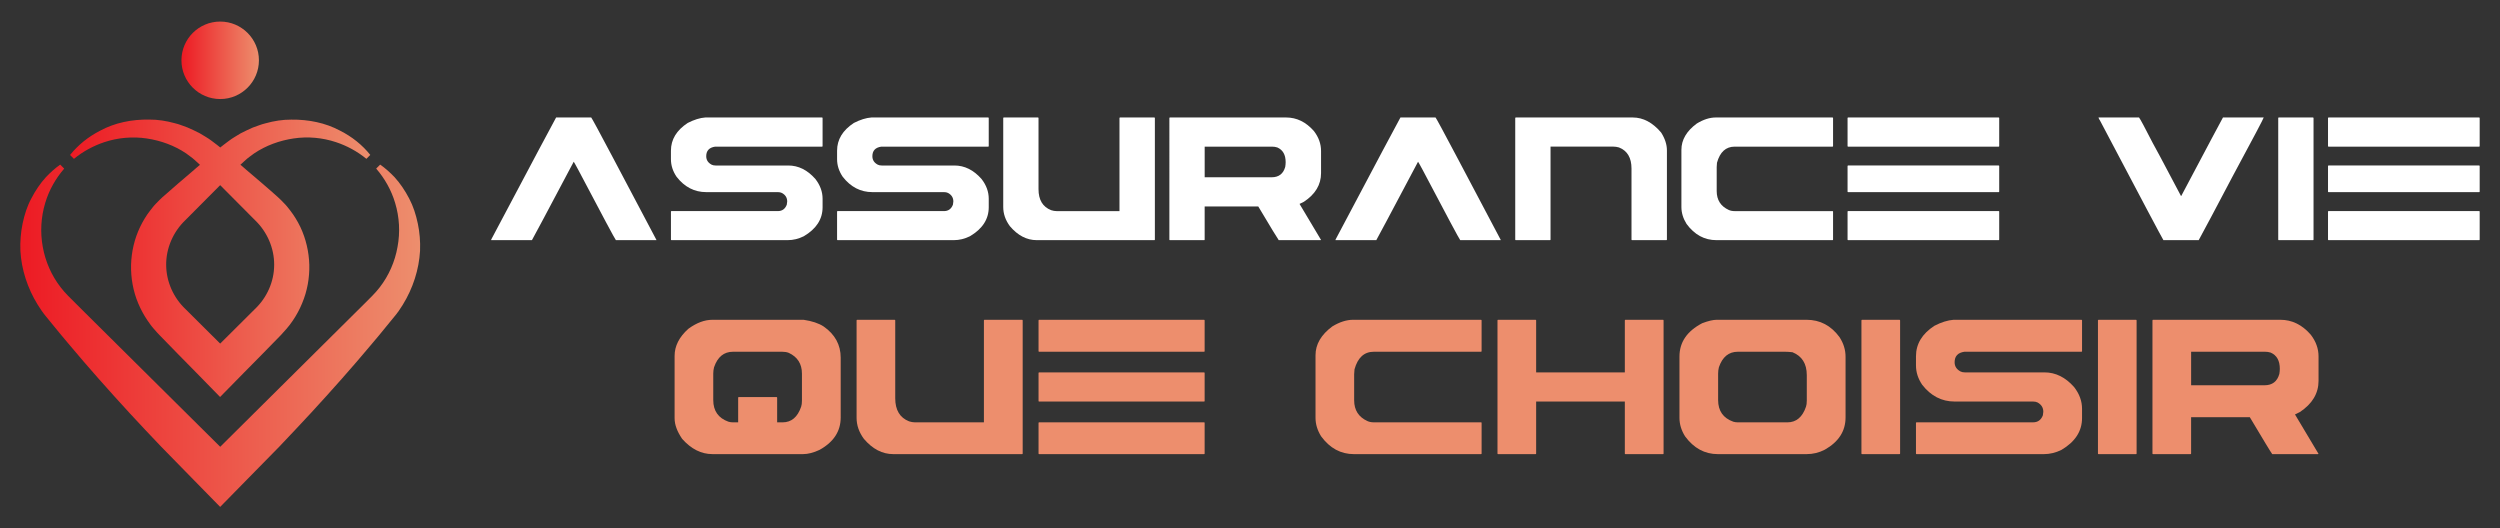
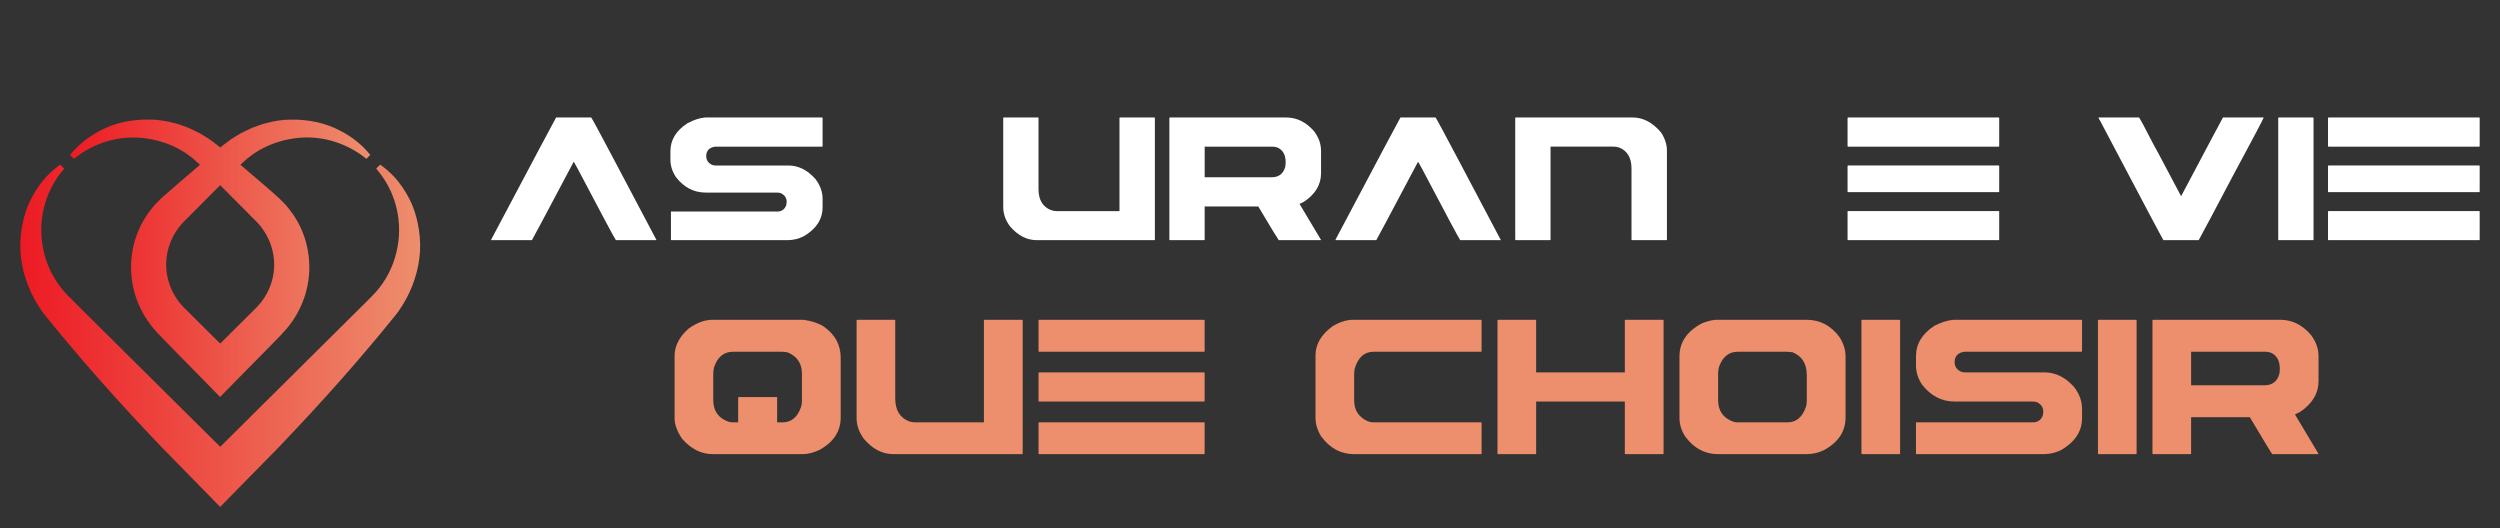
<svg xmlns="http://www.w3.org/2000/svg" version="1.1" id="Calque_1" x="0px" y="0px" width="246px" height="52px" viewBox="0 0 246 52" enable-background="new 0 0 246 52" xml:space="preserve">
  <rect x="0" y="0" width="246" height="52" fill="#333333" stroke="none" />
  <g>
    <g>
      <g>
        <path fill="#FFFFFF" d="M54.722,11.56h3.453c0.067,0.067,0.779,1.385,2.136,3.949c2.739,5.166,4.167,7.865,4.282,8.099v0.022     h-3.989c-0.095-0.105-1.326-2.407-3.695-6.906c-0.291-0.54-0.442-0.81-0.455-0.81c-2.666,5.031-4.036,7.604-4.111,7.716h-4.009     v-0.057C52.438,15.827,54.567,11.821,54.722,11.56z" />
-         <path fill="#FFFFFF" d="M69.402,11.56h11.49c0.034,0.008,0.05,0.026,0.05,0.057v2.756c0,0.037-0.017,0.056-0.05,0.056H70.374     c-0.587,0.084-0.881,0.398-0.881,0.944c0,0.369,0.179,0.646,0.536,0.834c0.108,0.053,0.236,0.078,0.385,0.078h7.147     c1.005,0,1.897,0.442,2.672,1.328c0.472,0.606,0.709,1.256,0.709,1.945v0.834c0,1.177-0.617,2.129-1.852,2.856     c-0.514,0.255-1.04,0.382-1.581,0.382H66.071c-0.034,0-0.05-0.02-0.05-0.057v-2.756c0.006-0.03,0.023-0.045,0.05-0.045h10.468     c0.426,0,0.719-0.211,0.88-0.63c0.028-0.179,0.041-0.285,0.041-0.315c0-0.373-0.176-0.656-0.527-0.842     c-0.108-0.055-0.239-0.08-0.395-0.08h-7.046c-1.161,0-2.133-0.502-2.915-1.507c-0.372-0.547-0.557-1.126-0.557-1.731v-0.834     c0-1.103,0.55-2.012,1.65-2.734C68.298,11.778,68.875,11.597,69.402,11.56z" />
-         <path fill="#FFFFFF" d="M85.751,11.56H97.24c0.033,0.008,0.052,0.026,0.052,0.057v2.756c0,0.037-0.019,0.056-0.052,0.056H86.722     c-0.587,0.084-0.88,0.398-0.88,0.944c0,0.369,0.178,0.646,0.536,0.834c0.108,0.053,0.236,0.078,0.385,0.078h7.147     c1.005,0,1.896,0.442,2.673,1.328c0.472,0.606,0.709,1.256,0.709,1.945v0.834c0,1.177-0.619,2.129-1.854,2.856     c-0.514,0.255-1.04,0.382-1.58,0.382H82.42c-0.035,0-0.052-0.02-0.052-0.057v-2.756c0.007-0.03,0.023-0.045,0.052-0.045h10.467     c0.426,0,0.719-0.211,0.881-0.63c0.027-0.179,0.041-0.285,0.041-0.315c0-0.373-0.175-0.656-0.526-0.842     c-0.108-0.055-0.24-0.08-0.396-0.08h-7.045c-1.161,0-2.132-0.502-2.917-1.507c-0.371-0.547-0.557-1.126-0.557-1.731v-0.834     c0-1.103,0.551-2.012,1.65-2.734C84.647,11.778,85.224,11.597,85.751,11.56z" />
+         <path fill="#FFFFFF" d="M69.402,11.56h11.49c0.034,0.008,0.05,0.026,0.05,0.057v2.756c0,0.037-0.017,0.056-0.05,0.056H70.374     c-0.587,0.084-0.881,0.398-0.881,0.944c0,0.369,0.179,0.646,0.536,0.834c0.108,0.053,0.236,0.078,0.385,0.078h7.147     c1.005,0,1.897,0.442,2.672,1.328c0.472,0.606,0.709,1.256,0.709,1.945v0.834c0,1.177-0.617,2.129-1.852,2.856     c-0.514,0.255-1.04,0.382-1.581,0.382H66.071c-0.034,0-0.05-0.02-0.05-0.057v-2.756h10.468     c0.426,0,0.719-0.211,0.88-0.63c0.028-0.179,0.041-0.285,0.041-0.315c0-0.373-0.176-0.656-0.527-0.842     c-0.108-0.055-0.239-0.08-0.395-0.08h-7.046c-1.161,0-2.133-0.502-2.915-1.507c-0.372-0.547-0.557-1.126-0.557-1.731v-0.834     c0-1.103,0.55-2.012,1.65-2.734C68.298,11.778,68.875,11.597,69.402,11.56z" />
        <path fill="#FFFFFF" d="M98.769,11.56h3.371c0.034,0.008,0.05,0.026,0.05,0.057v6.996c0,1.059,0.415,1.747,1.245,2.07     c0.189,0.061,0.365,0.09,0.526,0.09h6.196v-9.156c0.006-0.037,0.024-0.057,0.051-0.057h3.38c0.035,0.008,0.052,0.026,0.052,0.057     v11.957c0,0.037-0.017,0.057-0.052,0.057h-11.571c-0.985,0-1.866-0.459-2.642-1.373c-0.439-0.592-0.657-1.223-0.657-1.891v-8.75     C98.725,11.579,98.742,11.56,98.769,11.56z" />
        <path fill="#FFFFFF" d="M115.118,11.56h11.439c1.039,0,1.947,0.443,2.725,1.328c0.473,0.607,0.709,1.264,0.709,1.969v2.182     c0,1.133-0.562,2.07-1.683,2.813l-0.433,0.213l2.115,3.544l-0.052,0.022h-4.11c-0.101-0.127-0.772-1.234-2.015-3.318h-5.274     v3.262c0,0.037-0.017,0.057-0.05,0.057h-3.372c-0.034,0-0.05-0.02-0.05-0.057V11.616C115.074,11.579,115.091,11.56,115.118,11.56     z M118.54,14.428v3.015h6.59c0.701,0,1.147-0.34,1.337-1.022c0.026-0.158,0.041-0.312,0.041-0.462c0-0.727-0.273-1.21-0.821-1.45     c-0.167-0.054-0.341-0.08-0.516-0.08H118.54z" />
        <path fill="#FFFFFF" d="M137.804,11.56h3.452c0.068,0.067,0.78,1.385,2.136,3.949c2.741,5.166,4.168,7.865,4.281,8.099v0.022     h-3.987c-0.095-0.105-1.326-2.407-3.694-6.906c-0.29-0.54-0.443-0.81-0.456-0.81c-2.665,5.031-4.036,7.604-4.108,7.716h-4.011     v-0.057C135.52,15.827,137.647,11.821,137.804,11.56z" />
        <path fill="#FFFFFF" d="M149.153,11.56h11.508c1.027,0,1.959,0.495,2.796,1.484c0.378,0.594,0.568,1.178,0.568,1.756v8.773     c0,0.037-0.02,0.057-0.053,0.057h-3.381c-0.033,0-0.051-0.02-0.051-0.057v-6.986c0-1.063-0.412-1.758-1.234-2.079     c-0.196-0.054-0.375-0.08-0.538-0.08h-6.195v9.146c0,0.037-0.016,0.057-0.049,0.057h-3.371c-0.036,0-0.054-0.02-0.054-0.057     V11.616C149.107,11.579,149.125,11.56,149.153,11.56z" />
-         <path fill="#FFFFFF" d="M168.832,11.56h11.488c0.036,0.008,0.053,0.026,0.053,0.057v2.756c0,0.037-0.017,0.056-0.053,0.056     h-9.626c-0.871,0-1.45,0.53-1.743,1.587c-0.02,0.188-0.028,0.333-0.028,0.439v2.34c0,0.885,0.398,1.506,1.193,1.867     c0.162,0.074,0.355,0.111,0.578,0.111h9.626c0.036,0,0.053,0.015,0.053,0.045v2.756c0,0.037-0.017,0.057-0.053,0.057h-11.418     c-1.182,0-2.163-0.532-2.946-1.598c-0.338-0.54-0.506-1.094-0.506-1.666v-5.622c0-0.981,0.503-1.845,1.509-2.587     C167.613,11.759,168.236,11.56,168.832,11.56z" />
        <path fill="#FFFFFF" d="M181.851,11.56h14.822c0.032,0.008,0.049,0.026,0.049,0.057v2.756c0,0.037-0.017,0.056-0.049,0.056     h-14.822c-0.034,0-0.051-0.019-0.051-0.056v-2.756C181.807,11.579,181.824,11.56,181.851,11.56z M181.851,16.284h14.822     c0.032,0.008,0.049,0.025,0.049,0.056v2.509c0,0.037-0.017,0.057-0.049,0.057h-14.822c-0.034,0-0.051-0.02-0.051-0.057V16.34     C181.807,16.303,181.824,16.284,181.851,16.284z M181.851,20.772h14.822c0.032,0,0.049,0.015,0.049,0.045v2.756     c0,0.037-0.017,0.057-0.049,0.057h-14.822c-0.034,0-0.051-0.02-0.051-0.057v-2.756C181.807,20.787,181.824,20.772,181.851,20.772     z" />
        <path fill="#FFFFFF" d="M206.491,11.56h3.99c0.121,0.15,0.565,0.979,1.336,2.487c0.061,0.081,0.992,1.828,2.794,5.241h0.021     c2.691-5.085,4.062-7.661,4.109-7.729h4.009c0,0.076-1.021,2.011-3.067,5.806c-1.594,3.03-2.701,5.116-3.33,6.265h-3.474     c-0.169-0.271-2.263-4.223-6.286-11.856C206.566,11.773,206.532,11.703,206.491,11.56z" />
        <path fill="#FFFFFF" d="M224.229,11.56h3.371c0.034,0.008,0.052,0.026,0.052,0.057v11.957c0,0.037-0.018,0.057-0.052,0.057     h-3.371c-0.034,0-0.051-0.02-0.051-0.057V11.616C224.186,11.579,224.201,11.56,224.229,11.56z" />
        <path fill="#FFFFFF" d="M229.128,11.56h14.821c0.033,0.008,0.051,0.026,0.051,0.057v2.756c0,0.037-0.018,0.056-0.051,0.056     h-14.821c-0.034,0-0.052-0.019-0.052-0.056v-2.756C229.085,11.579,229.102,11.56,229.128,11.56z M229.128,16.284h14.821     C243.982,16.292,244,16.31,244,16.34v2.509c0,0.037-0.018,0.057-0.051,0.057h-14.821c-0.034,0-0.052-0.02-0.052-0.057V16.34     C229.085,16.303,229.102,16.284,229.128,16.284z M229.128,20.772h14.821c0.033,0,0.051,0.015,0.051,0.045v2.756     c0,0.037-0.018,0.057-0.051,0.057h-14.821c-0.034,0-0.052-0.02-0.052-0.057v-2.756C229.085,20.787,229.102,20.772,229.128,20.772     z" />
      </g>
      <g>
        <path fill="#ED8E6D" d="M70.107,31.467h8.969c0.828,0.124,1.482,0.342,1.963,0.653c1.124,0.78,1.686,1.808,1.686,3.08v5.877     c0,1.364-0.696,2.426-2.084,3.192c-0.591,0.278-1.131,0.416-1.619,0.416h-8.915c-1.102,0-2.095-0.501-2.983-1.501     c-0.495-0.724-0.743-1.397-0.743-2.021v-6.147c0-0.97,0.452-1.855,1.352-2.661C68.539,31.764,69.331,31.467,70.107,31.467z      M70.184,36.765v2.6c0,1.067,0.5,1.777,1.498,2.132c0.14,0.04,0.288,0.062,0.444,0.062h0.509v-2.427     c0.007-0.041,0.026-0.062,0.055-0.062h3.726c0.037,0.009,0.055,0.029,0.055,0.062v2.427h0.533c0.872,0,1.481-0.514,1.829-1.539     c0.053-0.148,0.078-0.346,0.078-0.593v-2.661c0-0.96-0.432-1.642-1.297-2.045c-0.186-0.073-0.398-0.109-0.643-0.109h-4.845     c-0.895,0-1.516,0.509-1.863,1.527C70.21,36.342,70.184,36.553,70.184,36.765z" />
        <path fill="#ED8E6D" d="M84.343,31.467h3.692c0.038,0.008,0.056,0.03,0.056,0.063v7.663c0,1.157,0.455,1.913,1.363,2.268     c0.207,0.065,0.399,0.098,0.577,0.098h6.786V31.529c0.008-0.042,0.025-0.063,0.055-0.063h3.704     c0.037,0.008,0.056,0.03,0.056,0.063v13.096c0,0.041-0.019,0.061-0.056,0.061H87.902c-1.08,0-2.044-0.501-2.894-1.501     c-0.48-0.649-0.72-1.34-0.72-2.07v-9.585C84.295,31.487,84.313,31.467,84.343,31.467z" />
        <path fill="#ED8E6D" d="M102.248,31.467h16.234c0.037,0.008,0.054,0.03,0.054,0.063v3.018c0,0.042-0.017,0.063-0.054,0.063     h-16.234c-0.036,0-0.055-0.021-0.055-0.063v-3.018C102.201,31.487,102.219,31.467,102.248,31.467z M102.248,36.642h16.234     c0.037,0.009,0.054,0.028,0.054,0.062v2.747c0,0.041-0.017,0.062-0.054,0.062h-16.234c-0.036,0-0.055-0.021-0.055-0.062v-2.747     C102.201,36.661,102.219,36.642,102.248,36.642z M102.248,41.558h16.234c0.037,0,0.054,0.016,0.054,0.049v3.019     c0,0.041-0.017,0.061-0.054,0.061h-16.234c-0.036,0-0.055-0.02-0.055-0.061v-3.019C102.201,41.573,102.219,41.558,102.248,41.558     z" />
        <path fill="#ED8E6D" d="M133.149,31.467h12.585c0.037,0.008,0.055,0.03,0.055,0.063v3.018c0,0.042-0.018,0.063-0.055,0.063     h-10.543c-0.954,0-1.591,0.577-1.908,1.735c-0.022,0.207-0.034,0.367-0.034,0.481v2.563c0,0.968,0.437,1.65,1.31,2.045     c0.178,0.082,0.389,0.123,0.633,0.123h10.543c0.037,0,0.055,0.016,0.055,0.049v3.019c0,0.041-0.018,0.061-0.055,0.061h-12.507     c-1.293,0-2.37-0.582-3.226-1.748c-0.37-0.592-0.555-1.199-0.555-1.823v-6.159c0-1.076,0.551-2.021,1.651-2.835     C131.815,31.685,132.499,31.467,133.149,31.467z" />
        <path fill="#ED8E6D" d="M147.408,31.467h3.693c0.036,0.008,0.056,0.03,0.056,0.063v5.112h8.726v-5.112     c0.007-0.042,0.024-0.063,0.054-0.063h3.705c0.036,0.008,0.054,0.03,0.054,0.063v13.096c0,0.041-0.018,0.061-0.054,0.061h-3.705     c-0.036,0-0.054-0.02-0.054-0.061v-5.113h-8.726v5.113c0,0.041-0.02,0.061-0.056,0.061h-3.693c-0.036,0-0.055-0.02-0.055-0.061     V31.529C147.359,31.487,147.379,31.467,147.408,31.467z" />
        <path fill="#ED8E6D" d="M168.929,31.467h8.838c1.329,0,2.413,0.572,3.247,1.715c0.393,0.606,0.589,1.247,0.589,1.921v5.975     c0,1.34-0.677,2.394-2.03,3.164c-0.567,0.298-1.171,0.444-1.806,0.444h-8.726c-1.295,0-2.369-0.582-3.228-1.748     c-0.369-0.584-0.553-1.19-0.553-1.823v-6.037c0-1.403,0.745-2.497,2.238-3.275C168.091,31.579,168.567,31.467,168.929,31.467z      M169.063,36.765v2.6c0,1.067,0.498,1.777,1.496,2.132c0.141,0.04,0.287,0.062,0.443,0.062h4.879c0.87,0,1.481-0.514,1.829-1.539     c0.053-0.148,0.078-0.346,0.078-0.593v-2.514c0-1.123-0.47-1.876-1.407-2.253c-0.274-0.033-0.514-0.049-0.722-0.049h-4.657     c-0.895,0-1.516,0.509-1.863,1.527C169.089,36.342,169.063,36.553,169.063,36.765z" />
        <path fill="#ED8E6D" d="M183.222,31.467h3.69c0.037,0.008,0.058,0.03,0.058,0.063v13.096c0,0.041-0.021,0.061-0.058,0.061h-3.69     c-0.037,0-0.056-0.02-0.056-0.061V31.529C183.173,31.487,183.193,31.467,183.222,31.467z" />
        <path fill="#ED8E6D" d="M192.235,31.467h12.584c0.036,0.008,0.054,0.03,0.054,0.063v3.018c0,0.042-0.018,0.063-0.054,0.063     h-11.521c-0.642,0.09-0.964,0.435-0.964,1.034c0,0.402,0.195,0.705,0.588,0.911c0.117,0.058,0.259,0.086,0.421,0.086h7.828     c1.101,0,2.075,0.484,2.927,1.453c0.517,0.666,0.774,1.375,0.774,2.132v0.911c0,1.29-0.676,2.333-2.027,3.132     c-0.563,0.278-1.138,0.416-1.73,0.416h-12.529c-0.036,0-0.055-0.02-0.055-0.061v-3.019c0.007-0.033,0.026-0.049,0.055-0.049     h11.466c0.467,0,0.787-0.229,0.965-0.69c0.028-0.197,0.044-0.313,0.044-0.344c0-0.411-0.193-0.719-0.575-0.925     c-0.12-0.057-0.263-0.087-0.434-0.087h-7.717c-1.271,0-2.337-0.55-3.193-1.65c-0.406-0.599-0.61-1.231-0.61-1.898v-0.908     c0-1.211,0.604-2.208,1.809-2.995C191.027,31.705,191.657,31.509,192.235,31.467z" />
        <path fill="#ED8E6D" d="M206.492,31.467h3.693c0.036,0.008,0.056,0.03,0.056,0.063v13.096c0,0.041-0.02,0.061-0.056,0.061h-3.693     c-0.036,0-0.053-0.02-0.053-0.061V31.529C206.445,31.487,206.464,31.467,206.492,31.467z" />
        <path fill="#ED8E6D" d="M211.859,31.467h12.529c1.139,0,2.132,0.484,2.981,1.456c0.519,0.663,0.776,1.382,0.776,2.154v2.392     c0,1.238-0.613,2.266-1.841,3.078l-0.477,0.235l2.317,3.879l-0.054,0.024h-4.503c-0.11-0.138-0.846-1.35-2.206-3.633h-5.776     v3.572c0,0.041-0.019,0.061-0.057,0.061h-3.691c-0.036,0-0.055-0.02-0.055-0.061V31.529     C211.812,31.487,211.831,31.467,211.859,31.467z M215.607,34.61v3.301h7.217c0.77,0,1.258-0.373,1.464-1.121     c0.03-0.173,0.045-0.342,0.045-0.505c0-0.798-0.3-1.327-0.897-1.59c-0.187-0.057-0.374-0.085-0.566-0.085H215.607z" />
      </g>
    </g>
    <g>
      <linearGradient id="SVGID_1_" gradientUnits="userSpaceOnUse" x1="2" y1="33.037" x2="41.343" y2="33.037">
        <stop offset="0.005" style="stop-color:#ED1B24" />
        <stop offset="1" style="stop-color:#ED8E6D" />
      </linearGradient>
      <path fill="url(#SVGID_1_)" d="M41.333,24.686c-0.106,1.827-0.692,3.677-1.705,5.313c-0.249,0.41-0.526,0.807-0.839,1.175    l-0.748,0.913c-0.479,0.585-0.954,1.18-1.451,1.751c-1.944,2.326-3.958,4.586-6.005,6.812c-1.022,1.116-2.073,2.204-3.105,3.304    l-3.176,3.235l-2.64,2.691l-2.637-2.691l-3.17-3.239c-1.037-1.101-2.088-2.184-3.107-3.305c-2.046-2.226-4.055-4.49-6.004-6.815    c-0.494-0.571-0.968-1.166-1.453-1.751l-0.746-0.913c-0.309-0.368-0.581-0.769-0.834-1.176c-1.01-1.632-1.604-3.479-1.706-5.303    c-0.037-0.917,0.038-1.826,0.217-2.692c0.185-0.87,0.447-1.709,0.862-2.475c0.396-0.764,0.871-1.47,1.428-2.083    c0.442-0.466,0.908-0.886,1.411-1.239l0.391,0.395c-0.847,0.979-1.494,2.125-1.862,3.361c-0.428,1.406-0.511,2.912-0.244,4.35    c0.258,1.438,0.861,2.812,1.756,3.964c0.438,0.579,0.973,1.082,1.517,1.623l1.608,1.599l12.577,12.474l12.571-12.474l1.609-1.595    c0.543-0.545,1.078-1.048,1.517-1.622c0.893-1.152,1.497-2.531,1.75-3.969c0.273-1.438,0.189-2.943-0.239-4.35    c-0.369-1.236-1.014-2.387-1.861-3.365l0.392-0.391c0.506,0.35,0.972,0.773,1.415,1.234c0.563,0.618,1.033,1.324,1.433,2.088    c0.41,0.766,0.674,1.609,0.857,2.475C41.297,22.864,41.37,23.769,41.333,24.686z" />
      <linearGradient id="SVGID_3_" gradientUnits="userSpaceOnUse" x1="6.894" y1="25.414" x2="36.44" y2="25.414">
        <stop offset="0.005" style="stop-color:#ED1B24" />
        <stop offset="1" style="stop-color:#ED8E6D" />
      </linearGradient>
      <path fill="url(#SVGID_3_)" d="M33.458,12.855c-1.43-0.767-3.098-1.106-4.793-1.084c-0.853-0.005-1.705,0.13-2.545,0.365    c-0.423,0.096-0.819,0.276-1.239,0.413c-0.401,0.17-0.797,0.369-1.193,0.567c-0.374,0.235-0.77,0.448-1.125,0.715l-0.539,0.405    l-0.258,0.202l-0.092,0.075l-0.103-0.084l-0.257-0.203l-0.535-0.404c-0.36-0.268-0.756-0.48-1.129-0.711    c-0.397-0.201-0.793-0.396-1.198-0.566c-0.416-0.143-0.816-0.322-1.24-0.418c-0.834-0.23-1.691-0.37-2.543-0.361    c-1.697-0.027-3.37,0.313-4.798,1.084c-1.176,0.598-2.199,1.424-2.977,2.4l0.382,0.381c0.885-0.727,1.902-1.279,2.981-1.64    c1.337-0.445,2.779-0.575,4.167-0.368c1.386,0.203,2.737,0.691,3.898,1.475c0.272,0.217,0.571,0.401,0.83,0.641    c0.175,0.162,0.35,0.313,0.524,0.479l-0.535,0.456v0.006c-1.06,0.907-2.124,1.805-3.161,2.73    c-0.133,0.112-0.397,0.384-0.604,0.596c-0.226,0.222-0.411,0.475-0.609,0.724c-0.387,0.497-0.714,1.046-0.99,1.622    c-0.549,1.152-0.843,2.424-0.88,3.707c-0.028,1.28,0.197,2.584,0.701,3.783c0.253,0.598,0.561,1.178,0.93,1.713    c0.189,0.264,0.369,0.54,0.589,0.778c0.198,0.231,0.466,0.53,0.585,0.646c1.189,1.243,2.411,2.46,3.614,3.69l2.341,2.394    l2.351-2.394c1.211-1.226,2.423-2.447,3.621-3.686c0.115-0.116,0.383-0.415,0.585-0.651c0.217-0.238,0.401-0.511,0.59-0.772    c0.369-0.541,0.678-1.117,0.926-1.719c0.507-1.199,0.737-2.503,0.706-3.783c-0.037-1.288-0.332-2.559-0.875-3.711    c-0.277-0.577-0.61-1.125-0.997-1.627c-0.193-0.244-0.382-0.498-0.608-0.719c-0.208-0.213-0.47-0.488-0.604-0.596    c-1.032-0.932-2.101-1.828-3.161-2.732v-0.004l-0.534-0.461c0.169-0.162,0.35-0.309,0.52-0.471    c0.253-0.239,0.553-0.424,0.83-0.641c1.161-0.783,2.511-1.271,3.898-1.475c1.388-0.207,2.825-0.077,4.161,0.368    c1.083,0.36,2.102,0.913,2.987,1.64l0.383-0.385C35.66,14.271,34.638,13.448,33.458,12.855z M25.093,21.666    c1.198,1.147,1.894,2.752,1.885,4.394c0,1.638-0.705,3.229-1.908,4.362l-3.405,3.388l-3.406-3.388    c-1.198-1.134-1.903-2.725-1.908-4.362c-0.009-1.642,0.687-3.246,1.885-4.394l3.429-3.447L25.093,21.666z" />
      <linearGradient id="SVGID_4_" gradientUnits="userSpaceOnUse" x1="17.854" y1="5.934" x2="25.478" y2="5.934">
        <stop offset="0.005" style="stop-color:#ED1B24" />
        <stop offset="1" style="stop-color:#ED8E6D" />
      </linearGradient>
-       <circle fill="url(#SVGID_4_)" cx="21.666" cy="5.934" r="3.812" />
    </g>
  </g>
</svg>